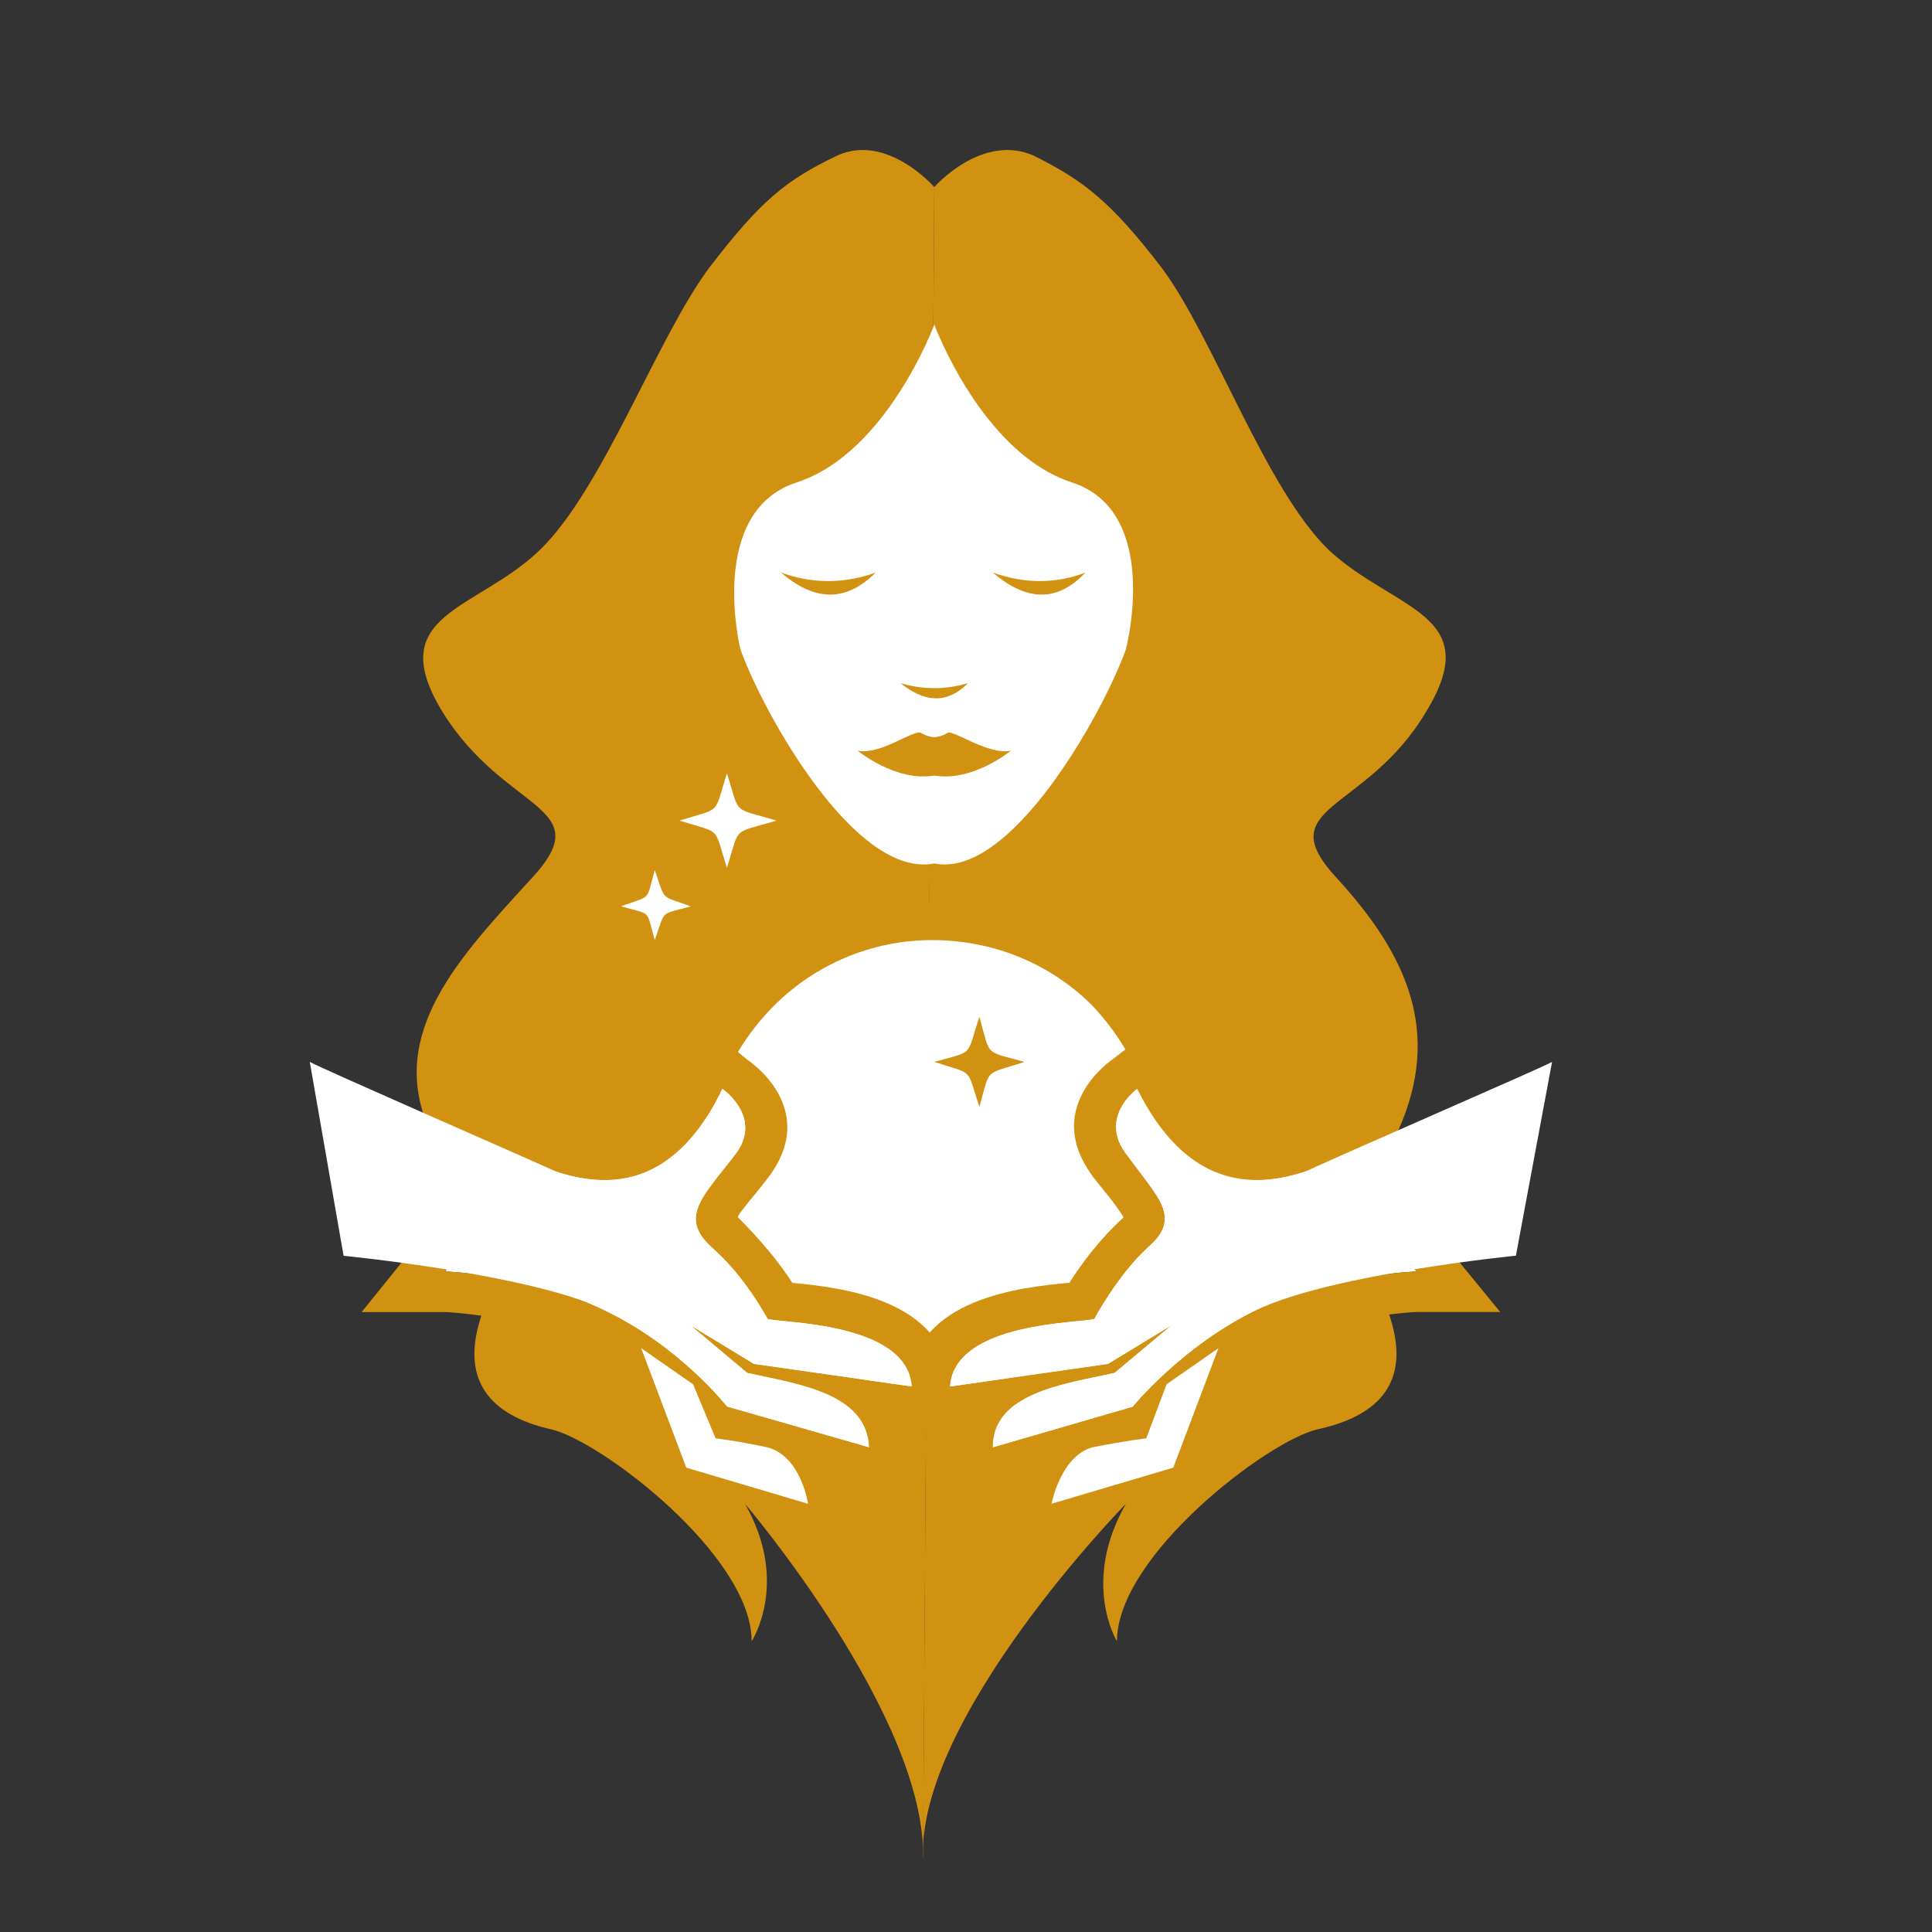
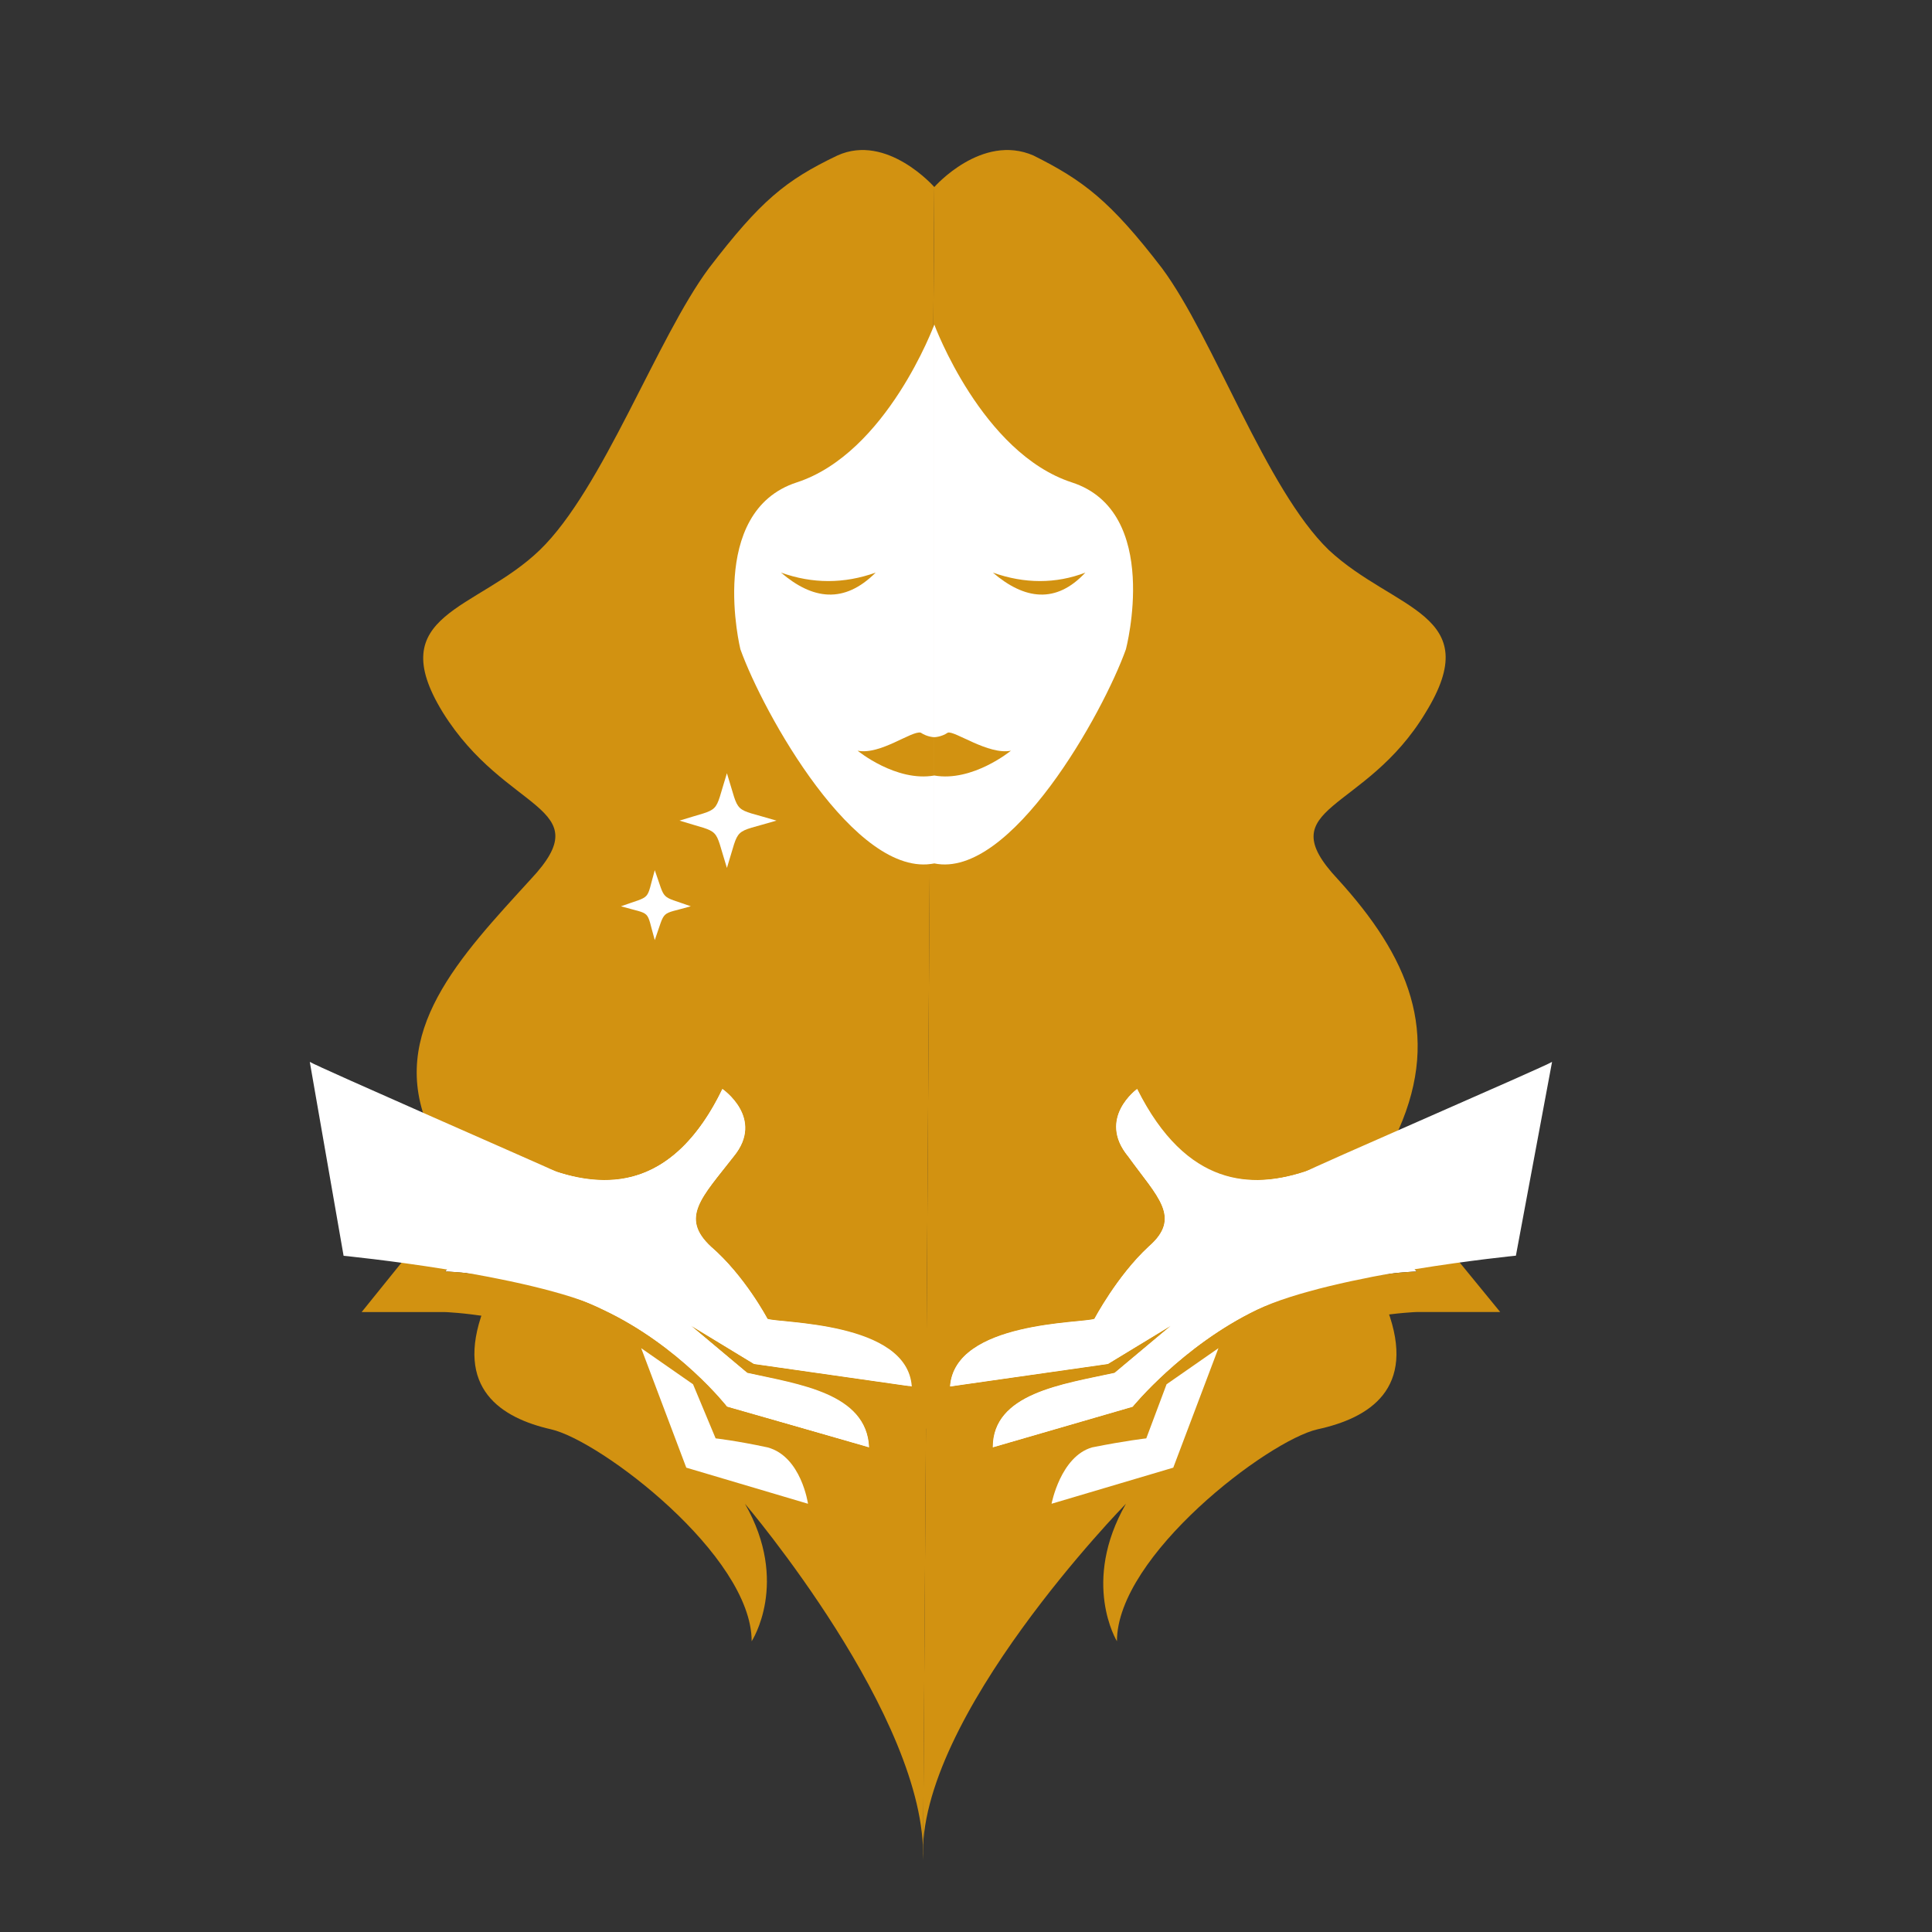
<svg xmlns="http://www.w3.org/2000/svg" version="1.1" id="Calque_1" x="0px" y="0px" width="32px" height="32px" viewBox="0 0 32 32" enable-background="new 0 0 32 32" xml:space="preserve">
  <rect x="0" y="0" width="32" height="32" fill="#333333" stroke="none" />
  <path fill-rule="evenodd" clip-rule="evenodd" fill="#D29211" d="M15.475,3.098c0,0,0.785-0.896,1.643-0.522  c0.821,0.411,1.27,0.747,2.129,1.867c0.858,1.157,1.718,3.659,2.763,4.668c1.084,1.008,2.614,1.046,1.605,2.688  c-1.007,1.681-2.613,1.531-1.456,2.764c1.157,1.27,1.718,2.54,1.008,4.145c-0.746,1.643-0.672,1.643-0.186,2.987  c0.485,1.307-0.298,1.792-1.159,1.979c-0.82,0.187-3.322,2.092-3.322,3.51c0,0-0.598-0.971,0.149-2.277c0,0-3.473,3.547-3.361,5.899  L15.475,3.098z" />
  <path fill-rule="evenodd" clip-rule="evenodd" fill="#D29211" d="M15.475,3.098c0,0-0.785-0.896-1.606-0.522  c-0.859,0.411-1.27,0.747-2.128,1.867C10.881,5.6,9.985,8.102,8.94,9.111c-1.046,1.008-2.614,1.046-1.606,2.688  c1.045,1.681,2.614,1.531,1.457,2.764c-1.158,1.27-2.39,2.54-1.68,4.145c0.747,1.643,1.381,1.643,0.896,2.987  c-0.486,1.307,0.299,1.792,1.12,1.979c0.822,0.187,3.323,2.092,3.323,3.51c0,0,0.636-0.971-0.111-2.277c0,0,3.024,3.547,2.95,5.899  L15.475,3.098z" />
  <path fill-rule="evenodd" clip-rule="evenodd" fill="#FFFFFF" d="M15.475,5.376c0,0,0.785,2.128,2.278,2.614  c1.494,0.485,0.896,2.763,0.896,2.763c-0.373,1.046-1.905,3.81-3.174,3.548V5.376z" />
  <path fill-rule="evenodd" clip-rule="evenodd" fill="#FFFFFF" d="M15.475,5.376c0,0-0.785,2.128-2.278,2.614  c-1.494,0.485-0.934,2.763-0.934,2.763c0.374,1.046,1.905,3.81,3.212,3.548V5.376z" />
  <path fill-rule="evenodd" clip-rule="evenodd" fill="#D29211" d="M15.475,12.21c0,0,0.112,0,0.224-0.075  c0.112-0.037,0.672,0.374,1.045,0.299c0,0-0.635,0.522-1.269,0.411V12.21z" />
  <path fill-rule="evenodd" clip-rule="evenodd" fill="#D29211" d="M15.475,12.21c0,0-0.112,0-0.225-0.075  c-0.149-0.037-0.671,0.374-1.045,0.299c0,0,0.635,0.522,1.27,0.411V12.21z" />
-   <path fill-rule="evenodd" clip-rule="evenodd" fill="#D29211" d="M14.915,11.314c0.373,0.299,0.747,0.374,1.12,0  C15.662,11.426,15.288,11.426,14.915,11.314L14.915,11.314z" />
  <path fill-rule="evenodd" clip-rule="evenodd" fill="#D29211" d="M16.445,9.484c0.523,0.448,1.046,0.522,1.532,0  C17.491,9.671,16.969,9.671,16.445,9.484L16.445,9.484z" />
  <path fill-rule="evenodd" clip-rule="evenodd" fill="#D29211" d="M12.936,9.484c0.523,0.448,1.045,0.522,1.568,0  C13.981,9.671,13.458,9.671,12.936,9.484L12.936,9.484z" />
-   <path fill-rule="evenodd" clip-rule="evenodd" fill="#FFFFFF" d="M15.438,15.235c2.277,0,4.071,1.831,4.071,4.072  c0,2.24-1.794,4.07-4.071,4.07c-2.241,0-4.07-1.83-4.07-4.07C11.367,17.065,13.197,15.235,15.438,15.235L15.438,15.235z" />
-   <path fill="#D29211" d="M15.438,14.936c1.232,0,2.315,0.486,3.137,1.27c0.785,0.784,1.271,1.904,1.271,3.101  c0,1.231-0.485,2.313-1.271,3.136c-0.821,0.784-1.904,1.27-3.137,1.27c-1.195,0-2.315-0.485-3.099-1.27  c-0.785-0.822-1.27-1.904-1.27-3.136c0-1.196,0.485-2.316,1.27-3.101C13.122,15.422,14.243,14.936,15.438,14.936L15.438,14.936z   M18.09,16.654c-0.673-0.673-1.607-1.083-2.652-1.083c-1.008,0-1.942,0.411-2.614,1.083c-0.709,0.709-1.12,1.644-1.12,2.652  c0,1.044,0.449,1.979,1.12,2.65c0.672,0.671,1.606,1.083,2.614,1.083c1.045,0,1.979-0.412,2.652-1.083  c0.672-0.672,1.082-1.606,1.082-2.65C19.172,18.298,18.762,17.363,18.09,16.654L18.09,16.654z" />
  <path fill-rule="evenodd" clip-rule="evenodd" fill="#FFFFFF" d="M8.865,19.268c0.859,0.375,2.166,0.673,3.1-1.231  c0,0,0.709,0.484,0.187,1.119c-0.523,0.673-0.897,1.01-0.374,1.495c0.56,0.484,0.934,1.194,0.934,1.194  c0.187,0.075,2.277,0.037,2.39,1.12l-2.614-0.373l-1.045-0.635l0.934,0.783c0.821,0.188,1.979,0.337,2.017,1.233l-2.353-0.672  c0,0-0.785-1.009-2.054-1.606c-1.232-0.598-2.614-0.635-2.614-0.635L8.865,19.268z" />
  <path fill-rule="evenodd" clip-rule="evenodd" fill="#D29211" d="M9.089,18.633c0.374,0.15,0.785,0.3,1.158,0.225  c0.373-0.074,0.784-0.373,1.12-1.084l0.374-0.746l0.635,0.523c0,0,1.27,0.821,0.299,2.016l-0.149,0.188  c-0.187,0.224-0.336,0.411-0.299,0.411c0.374,0.373,0.709,0.783,0.896,1.082c0.785,0.075,2.502,0.263,2.614,1.643l0.075,0.822  L14.989,23.6c0.038,0.112,0.038,0.262,0.038,0.374l0.037,0.896l-3.211-0.934l-0.337-0.224c0,0-0.671-0.896-1.792-1.419  c-1.121-0.522-2.353-0.561-2.353-0.561H5.99l2.651-3.286L9.089,18.633z M11.965,18.036c0,0,0.709,0.484,0.187,1.119  c-0.523,0.673-0.897,1.01-0.374,1.495c0.56,0.484,0.934,1.194,0.934,1.194c0.187,0.075,2.277,0.037,2.39,1.12l-2.614-0.373  l-1.045-0.635l0.934,0.783c0.821,0.188,1.979,0.337,2.017,1.233l-2.353-0.672c0,0-0.785-1.009-2.054-1.606  c-1.232-0.598-2.614-0.635-2.614-0.635l1.494-1.793C9.725,19.643,11.031,19.94,11.965,18.036L11.965,18.036z" />
-   <path fill-rule="evenodd" clip-rule="evenodd" fill="#D29211" d="M16.222,16.841c0.187,0.672,0.075,0.56,0.747,0.747  c-0.672,0.224-0.561,0.075-0.747,0.746c-0.224-0.671-0.075-0.522-0.747-0.746C16.147,17.4,15.998,17.513,16.222,16.841  L16.222,16.841z" />
  <path fill-rule="evenodd" clip-rule="evenodd" fill="#FFFFFF" d="M10.62,22.33l0.747,1.979l2.016,0.598c0,0-0.111-0.785-0.671-0.934  c-0.523-0.112-0.859-0.149-0.859-0.149l-0.374-0.896L10.62,22.33z" />
  <path fill-rule="evenodd" clip-rule="evenodd" fill="#FFFFFF" d="M21.974,19.268c-0.896,0.375-2.204,0.673-3.139-1.231  c0,0-0.672,0.484-0.148,1.119c0.485,0.673,0.896,1.01,0.336,1.495c-0.522,0.484-0.896,1.194-0.896,1.194  c-0.188,0.075-2.316,0.037-2.391,1.12l2.615-0.373l1.045-0.635l-0.935,0.783c-0.859,0.188-2.017,0.337-2.017,1.233l2.316-0.672  c0,0,0.82-1.009,2.055-1.606c1.269-0.598,2.65-0.635,2.65-0.635L21.974,19.268z" />
  <path fill-rule="evenodd" clip-rule="evenodd" fill="#D29211" d="M18.127,21.845c-0.188,0.075-2.316,0.037-2.391,1.12l2.615-0.373  l1.045-0.635l-0.935,0.783c-0.859,0.188-2.017,0.337-2.017,1.233l2.316-0.672c0,0,0.82-1.009,2.055-1.606  c1.269-0.598,2.65-0.635,2.65-0.635l-1.493-1.793c-0.896,0.375-2.204,0.673-3.139-1.231c0,0-0.672,0.484-0.148,1.119  c0.485,0.673,0.896,1.01,0.336,1.495C18.5,21.135,18.127,21.845,18.127,21.845L18.127,21.845z M20.554,18.857  c0.373,0.075,0.821-0.074,1.158-0.225l0.447-0.187l2.689,3.286h-1.382c0,0-1.232,0.038-2.353,0.561  c-1.121,0.523-1.83,1.419-1.83,1.419l-0.337,0.224l-3.173,0.934v-0.896c0-0.112,0.037-0.262,0.037-0.374l-0.822,0.112l0.075-0.822  c0.112-1.38,1.831-1.567,2.651-1.643c0.188-0.299,0.485-0.709,0.897-1.082c0,0-0.112-0.188-0.299-0.411l-0.15-0.188  c-0.971-1.194,0.262-2.016,0.262-2.016l0.673-0.523l0.335,0.746C19.807,18.484,20.181,18.783,20.554,18.857L20.554,18.857z" />
  <path fill-rule="evenodd" clip-rule="evenodd" fill="#FFFFFF" d="M20.181,22.33l-0.748,1.979l-2.016,0.598  c0,0,0.149-0.785,0.673-0.934c0.56-0.112,0.896-0.149,0.896-0.149l0.336-0.896L20.181,22.33z" />
  <path fill-rule="evenodd" clip-rule="evenodd" fill="#FFFFFF" d="M10.845,15.571c-0.15-0.522-0.038-0.41-0.56-0.56  c0.522-0.187,0.41-0.075,0.56-0.598c0.187,0.522,0.074,0.411,0.597,0.598C10.919,15.161,11.031,15.048,10.845,15.571L10.845,15.571z  " />
  <path fill-rule="evenodd" clip-rule="evenodd" fill="#FFFFFF" d="M12.04,14.376c-0.224-0.709-0.075-0.561-0.785-0.784  c0.71-0.225,0.561-0.075,0.785-0.785c0.224,0.71,0.075,0.56,0.821,0.785C12.114,13.815,12.263,13.667,12.04,14.376L12.04,14.376z" />
  <path fill-rule="evenodd" clip-rule="evenodd" fill="#FFFFFF" d="M25.707,17.588c-0.111,0.075-3.995,1.755-4.107,1.83  c-0.858,0.261-1.942,0.261-2.765-1.382c0,0-0.672,0.484-0.148,1.119c0.485,0.673,0.896,1.01,0.336,1.495  c-0.522,0.484-0.896,1.194-0.896,1.194c-0.188,0.075-2.316,0.037-2.391,1.12l2.615-0.373l1.045-0.635l-0.935,0.783  c-0.859,0.188-2.017,0.337-2.017,1.233l2.316-0.672c0,0,0.82-1.009,2.055-1.606c1.269-0.598,4.293-0.896,4.293-0.896L25.707,17.588z  " />
  <path fill-rule="evenodd" clip-rule="evenodd" fill="#FFFFFF" d="M5.131,17.588c0.112,0.075,3.958,1.755,4.108,1.83  c0.859,0.261,1.942,0.261,2.726-1.382c0,0,0.709,0.484,0.187,1.119c-0.523,0.673-0.897,1.01-0.374,1.495  c0.56,0.484,0.934,1.194,0.934,1.194c0.187,0.075,2.315,0.037,2.39,1.12l-2.614-0.373l-1.045-0.635l0.934,0.783  c0.859,0.188,1.979,0.337,2.017,1.233l-2.315-0.672c0,0-0.822-1.009-2.054-1.606C8.753,21.098,5.691,20.8,5.691,20.8L5.131,17.588z" />
</svg>